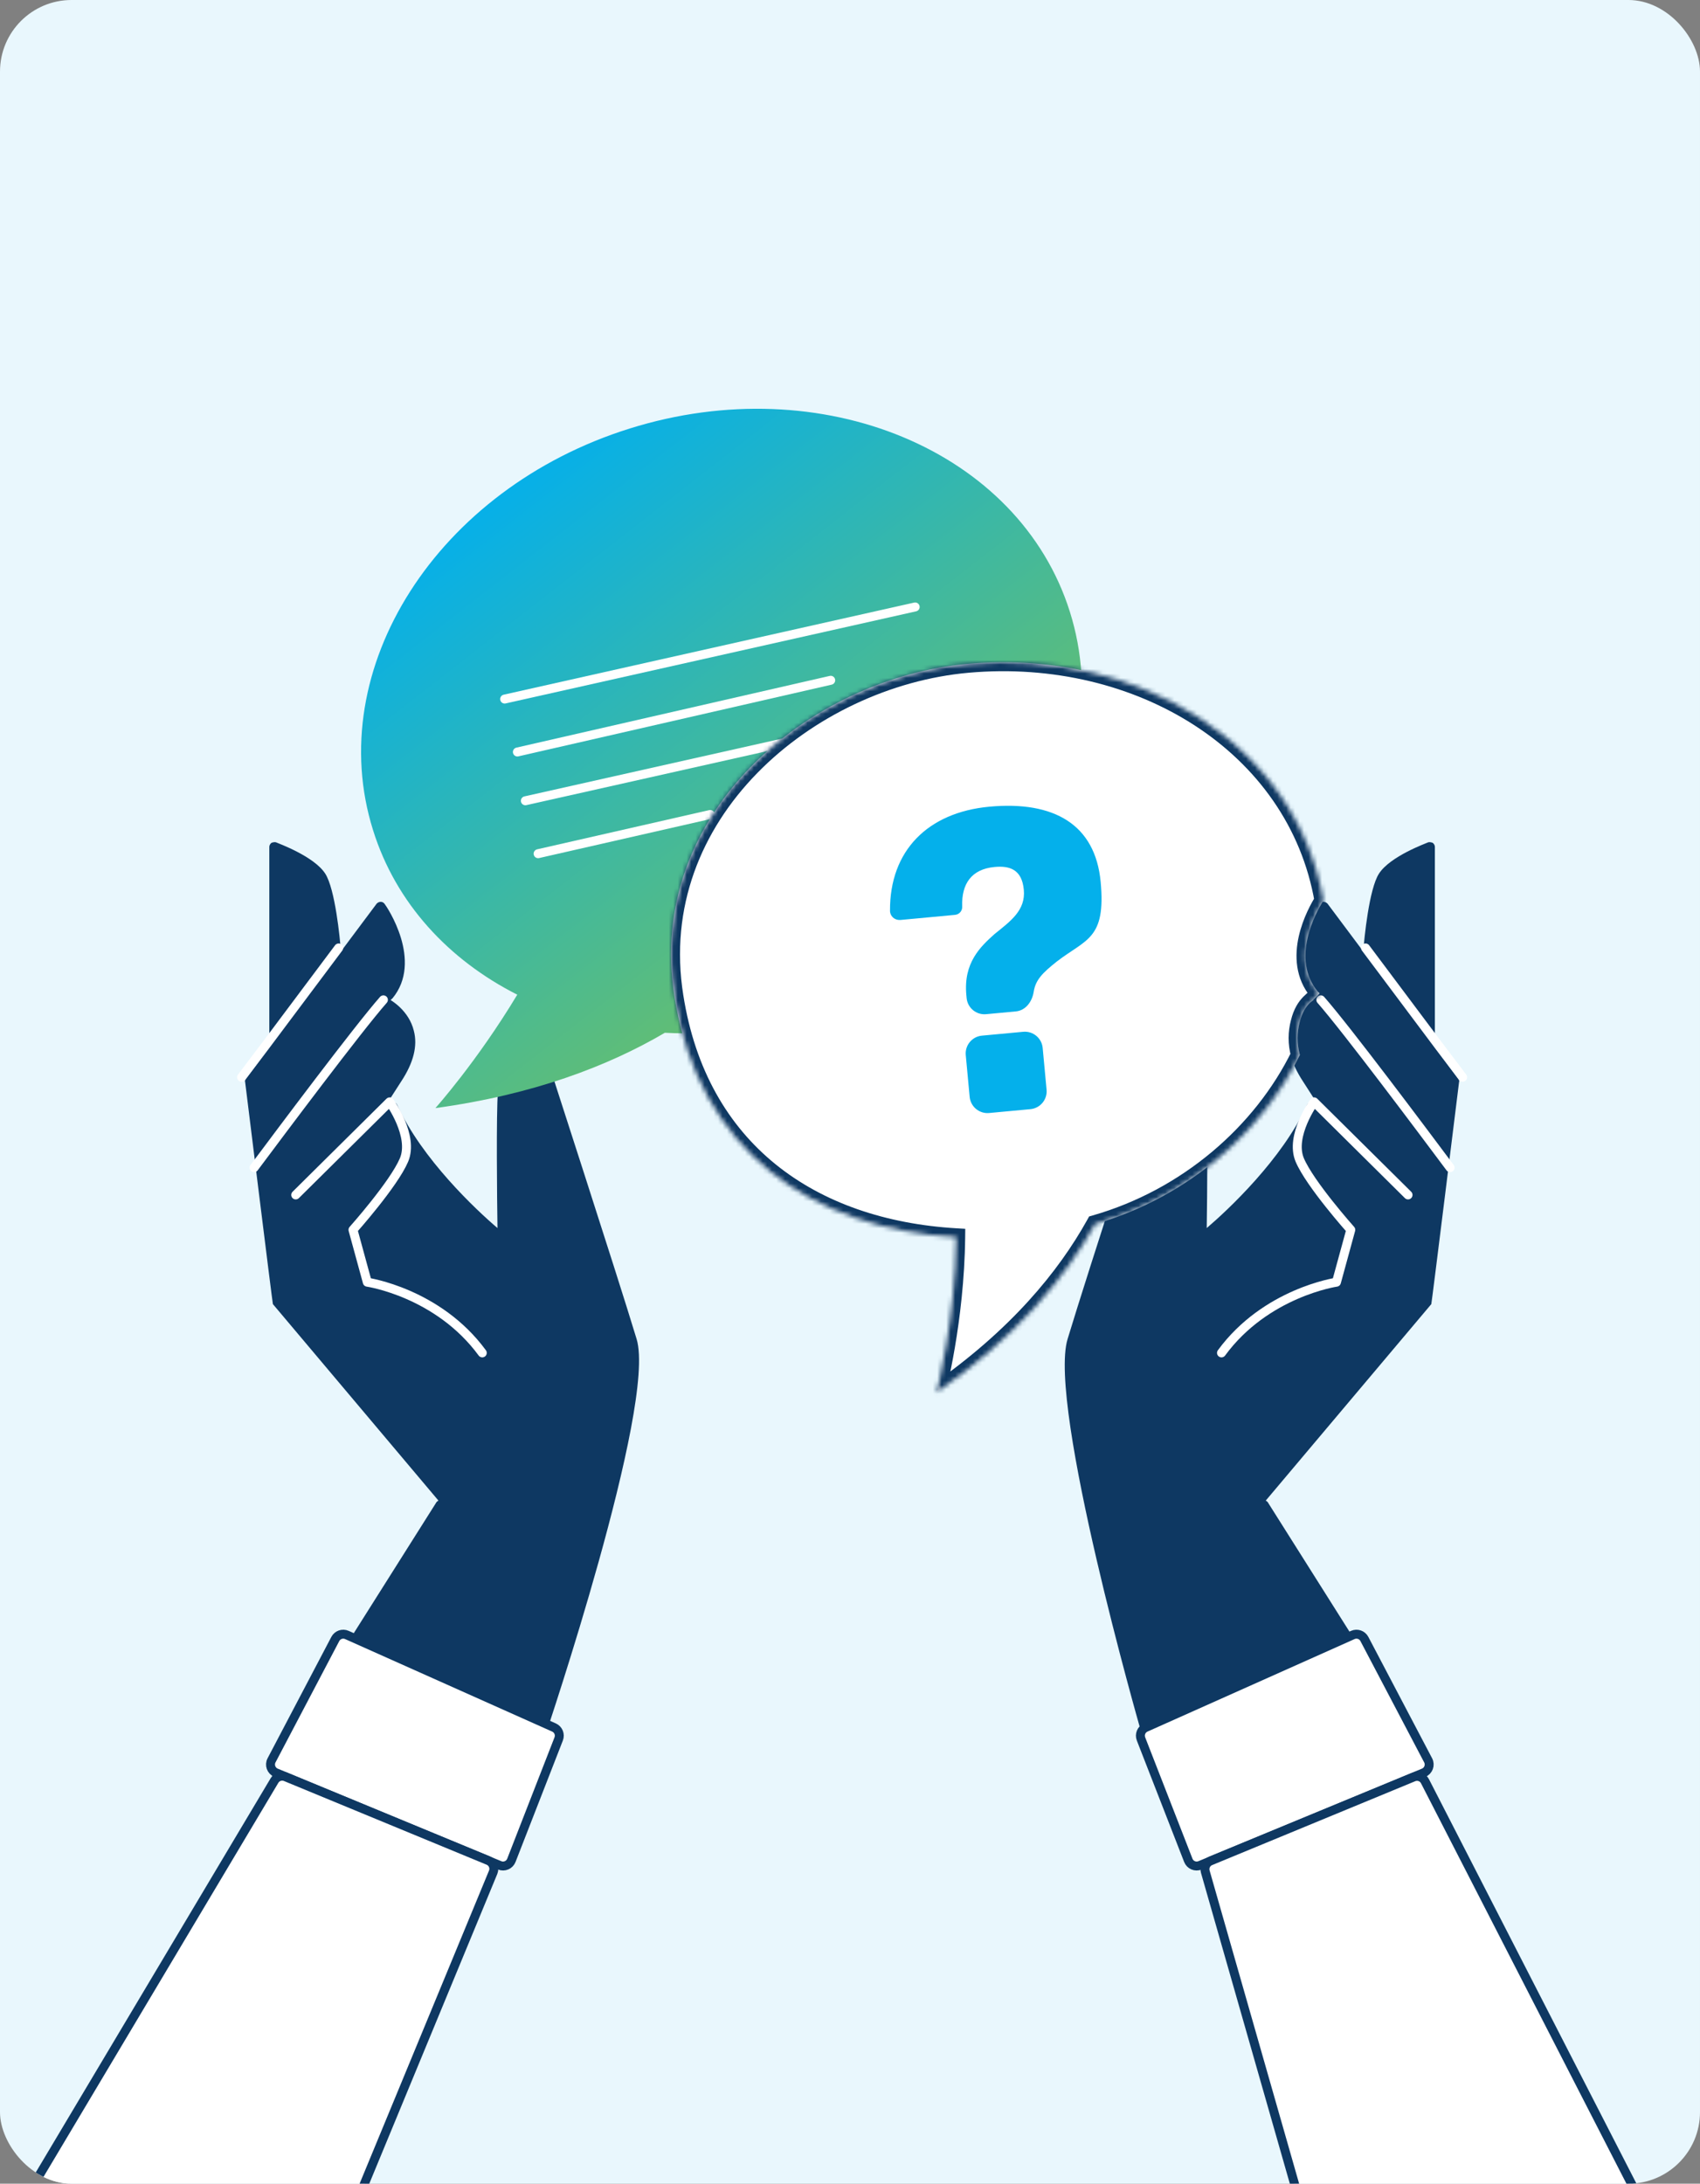
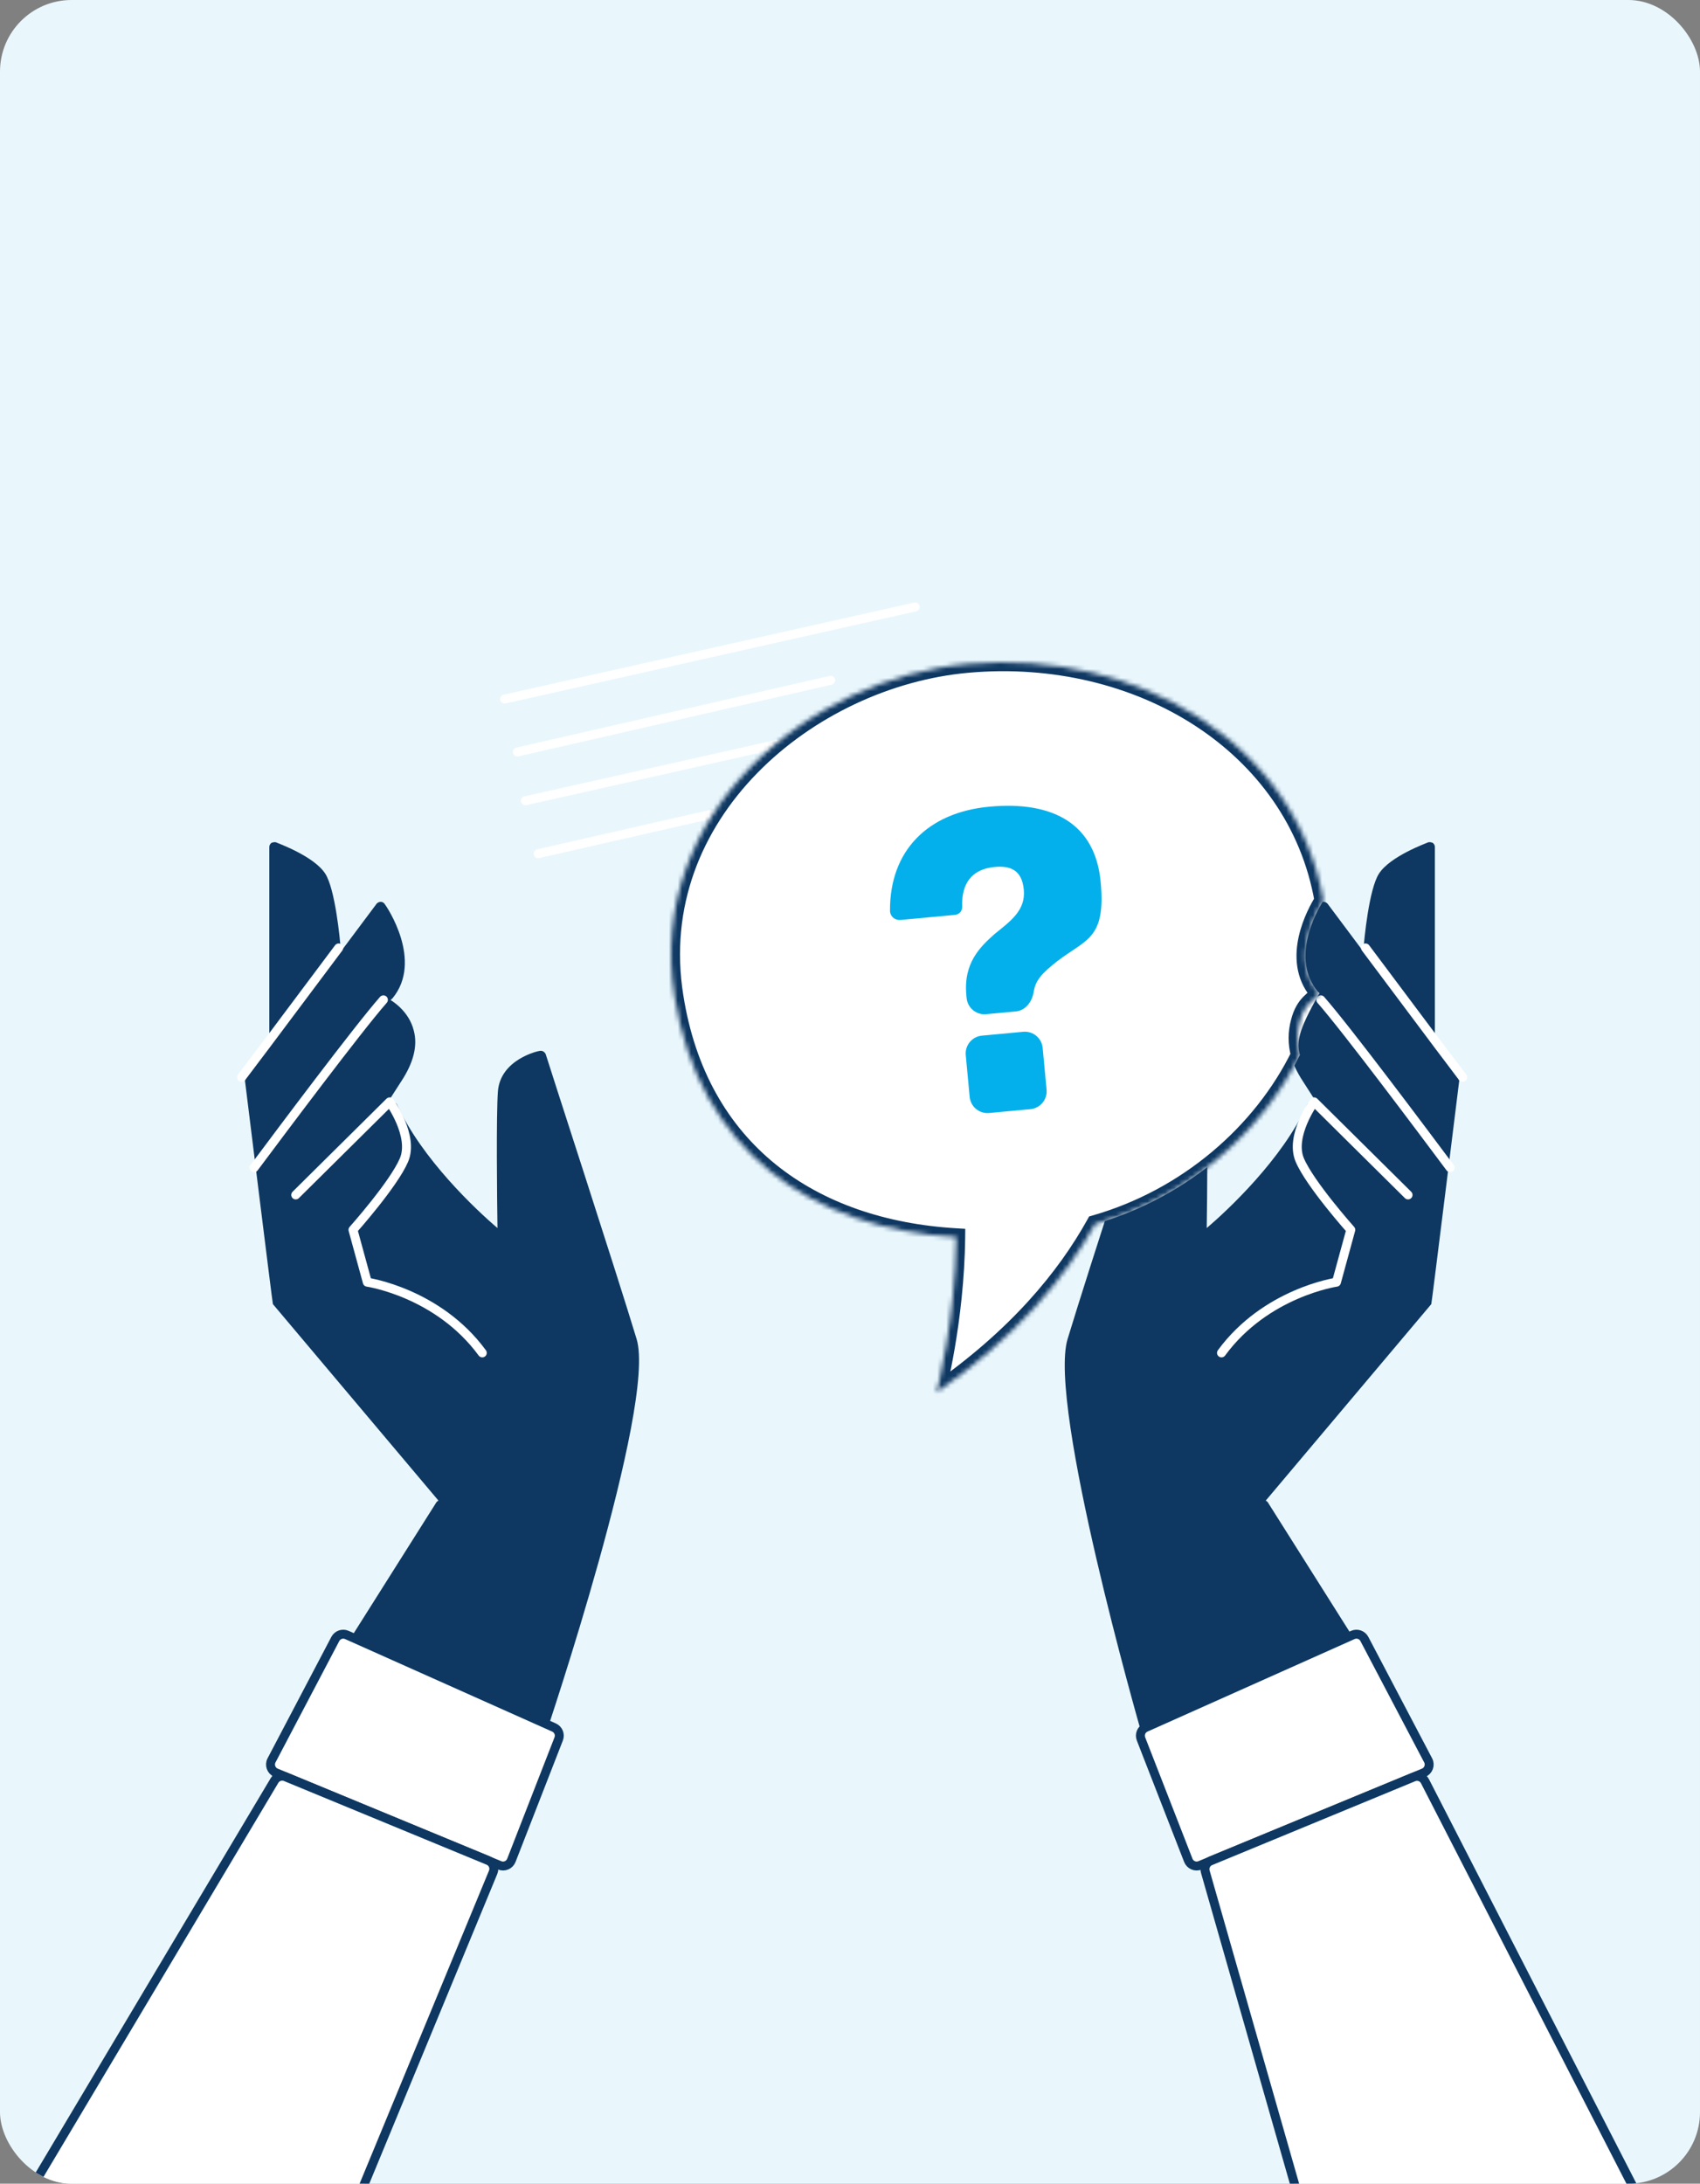
<svg xmlns="http://www.w3.org/2000/svg" width="380" height="488" viewBox="0 0 380 488" fill="none">
  <rect x="0" y="0" width="380" height="488" fill="#808080" stroke="none" />
  <g clip-path="url(#clip0_1053_10225)">
    <rect width="380" height="488" fill="#E9F7FD" />
    <g clip-path="url(#clip1_1053_10225)">
      <path d="M283.338 335.641L304.238 368.741L254.926 386.5C254.926 386.5 234.138 314.041 238.638 299.241C243.238 284.041 258.838 236.141 258.938 235.641C259.138 235.141 259.638 234.741 260.238 234.841C260.638 234.841 269.038 236.741 269.638 243.841C270.038 249.141 269.838 267.741 269.738 274.441C274.438 270.441 286.638 259.041 292.138 246.941C292.438 246.341 293.038 246.141 293.638 246.341C293.938 246.441 294.138 246.741 294.238 247.041C294.338 247.041 294.538 246.941 294.638 246.941C293.638 245.341 292.438 243.541 291.238 241.641C288.538 237.541 287.538 233.741 288.438 230.341C289.538 225.841 293.438 223.641 293.538 223.541C293.538 223.541 293.538 223.541 293.638 223.541C293.538 223.441 293.438 223.241 293.238 223.141C286.238 214.741 294.538 202.541 294.938 202.041C295.138 201.741 295.438 201.541 295.838 201.541C296.238 201.541 296.538 201.741 296.738 201.941L304.738 212.641C304.938 209.641 306.038 198.641 308.238 195.241C310.738 191.341 318.838 188.441 319.238 188.241C319.538 188.141 319.938 188.241 320.238 188.341C320.538 188.541 320.738 188.941 320.738 189.241V233.641C320.838 233.741 320.738 233.841 320.738 234.041L325.938 241.041C326.138 241.241 326.238 241.541 326.138 241.841C326.138 241.841 320.038 291.241 319.938 291.441L282.938 335.341L283.338 335.641Z" fill="#0E3862" />
      <path d="M305.238 211.841L321.638 233.741L326.938 240.741" stroke="white" stroke-width="2" stroke-linecap="round" stroke-linejoin="round" />
      <path d="M324.138 260.94C318.238 253.04 301.038 230.04 295.238 223.44" stroke="white" stroke-width="2" stroke-linecap="round" stroke-linejoin="round" />
      <path d="M314.739 267.04L293.739 246.24C293.739 246.24 288.239 253.84 290.539 259.24C292.839 264.64 301.939 274.84 301.939 274.84L298.739 286.54C298.739 286.54 282.939 288.84 273.039 302.34" stroke="white" stroke-width="2" stroke-linecap="round" stroke-linejoin="round" />
      <path d="M97.601 335.641L76.701 368.741L122.001 387.5C122.001 387.5 146.801 314.041 142.301 299.241C137.701 284.041 122.101 236.141 122.001 235.641C121.801 235.141 121.301 234.741 120.701 234.841C120.301 234.841 111.901 236.741 111.301 243.841C110.901 249.141 111.101 267.741 111.201 274.441C106.501 270.441 94.301 259.041 88.801 246.941C88.501 246.341 87.901 246.141 87.301 246.341C87.001 246.441 86.801 246.741 86.701 247.041C86.601 247.041 86.401 246.941 86.301 246.941C87.301 245.341 88.501 243.541 89.701 241.641C92.401 237.541 93.401 233.741 92.501 230.341C91.401 225.841 87.501 223.641 87.401 223.541C87.401 223.541 87.401 223.541 87.301 223.541C87.401 223.441 87.501 223.241 87.701 223.141C94.701 214.741 86.401 202.541 86.001 202.041C85.801 201.741 85.501 201.541 85.101 201.541C84.701 201.541 84.401 201.741 84.201 201.941L76.201 212.641C76.001 209.641 74.901 198.641 72.701 195.241C70.201 191.341 62.101 188.441 61.701 188.241C61.401 188.141 61.001 188.241 60.701 188.341C60.401 188.541 60.201 188.941 60.201 189.241V233.641C60.101 233.741 60.201 233.841 60.201 234.041L55.001 241.041C54.801 241.241 54.701 241.541 54.801 241.841C54.801 241.841 60.901 291.241 61.001 291.441L98.001 335.341L97.601 335.641Z" fill="#0E3862" />
      <path d="M75.7 211.841L59.3 233.741L54 240.741" stroke="white" stroke-width="2" stroke-linecap="round" stroke-linejoin="round" />
      <path d="M56.801 260.94C62.701 253.04 79.901 230.04 85.701 223.44" stroke="white" stroke-width="2" stroke-linecap="round" stroke-linejoin="round" />
      <path d="M66.102 267.04L87.102 246.24C87.102 246.24 92.602 253.84 90.302 259.24C88.002 264.64 78.902 274.84 78.902 274.84L82.102 286.54C82.102 286.54 97.902 288.84 107.802 302.34" stroke="white" stroke-width="2" stroke-linecap="round" stroke-linejoin="round" />
-       <path d="M140.772 95.76C183.724 82.314 227.792 100.636 239.152 136.729C250.511 172.823 224.819 213.07 181.778 226.522C170.564 230.011 159.341 231.384 148.62 230.799C135.925 238.251 119.195 244.644 97.324 247.633C97.324 247.633 106.596 237.293 115.625 222.286C100.282 214.524 88.488 201.83 83.398 185.552C72.039 149.458 97.731 109.212 140.772 95.76Z" fill="url(#paint0_linear_1053_10225)" />
      <path d="M204.569 135.639L112.802 156.226" stroke="white" stroke-width="2" stroke-linecap="round" />
      <path d="M185.687 152.026L115.65 168.054" stroke="white" stroke-width="2" stroke-linecap="round" />
      <path d="M209.201 158.367L117.434 178.954" stroke="white" stroke-width="2" stroke-linecap="round" />
      <path d="M158.756 182.019L120.283 190.781" stroke="white" stroke-width="2" stroke-linecap="round" />
      <mask id="path-16-inside-1_1053_10225" fill="white">
        <path d="M216.347 148.35C254.546 144.966 289.779 166.364 295.829 201.24C294.072 204.017 288.472 214.286 294.602 221.64C294.801 221.74 294.901 221.941 295.001 222.041H294.901C294 223.5 291.6 224 290.5 228.5C289.923 230.678 289.84 233.16 290.564 235.74C282.066 253.097 265.363 267.653 244.8 273.545C238.16 285.502 227.231 298.747 209.319 311.209C209.341 311.128 213.541 295.219 213.743 276.496C181.326 274.585 156.147 257.036 150.76 222.689C144.239 181.901 180.847 151.496 216.347 148.35Z" />
      </mask>
-       <path d="M216.347 148.35C254.546 144.966 289.779 166.364 295.829 201.24C294.072 204.017 288.472 214.286 294.602 221.64C294.801 221.74 294.901 221.941 295.001 222.041H294.901C294 223.5 291.6 224 290.5 228.5C289.923 230.678 289.84 233.16 290.564 235.74C282.066 253.097 265.363 267.653 244.8 273.545C238.16 285.502 227.231 298.747 209.319 311.209C209.341 311.128 213.541 295.219 213.743 276.496C181.326 274.585 156.147 257.036 150.76 222.689C144.239 181.901 180.847 151.496 216.347 148.35Z" fill="white" />
+       <path d="M216.347 148.35C254.546 144.966 289.779 166.364 295.829 201.24C294.072 204.017 288.472 214.286 294.602 221.64C294.801 221.74 294.901 221.941 295.001 222.041H294.901C289.923 230.678 289.84 233.16 290.564 235.74C282.066 253.097 265.363 267.653 244.8 273.545C238.16 285.502 227.231 298.747 209.319 311.209C209.341 311.128 213.541 295.219 213.743 276.496C181.326 274.585 156.147 257.036 150.76 222.689C144.239 181.901 180.847 151.496 216.347 148.35Z" fill="white" />
      <path d="M216.347 148.35L216.17 146.358L216.17 146.358L216.347 148.35ZM295.829 201.24L297.519 202.309L297.931 201.658L297.8 200.898L295.829 201.24ZM294.602 221.64L293.065 222.921L293.333 223.242L293.706 223.429L294.602 221.64ZM295.001 222.041V224.041H299.829L296.415 220.627L295.001 222.041ZM294.901 222.041V220.041H293.786L293.2 220.99L294.901 222.041ZM290.5 228.5L292.433 229.012L292.438 228.993L292.443 228.975L290.5 228.5ZM290.564 235.74L292.361 236.62L292.696 235.934L292.49 235.2L290.564 235.74ZM244.8 273.545L244.249 271.622L243.453 271.85L243.051 272.574L244.8 273.545ZM209.319 311.209L207.386 310.698L205.995 315.958L210.462 312.851L209.319 311.209ZM213.743 276.496L215.743 276.518L215.764 274.612L213.861 274.499L213.743 276.496ZM150.76 222.689L152.736 222.379L152.735 222.374L150.76 222.689ZM216.347 148.35L216.523 150.343C253.99 147.023 288.034 168.005 293.859 201.582L295.829 201.24L297.8 200.898C291.524 164.722 255.102 142.909 216.17 146.358L216.347 148.35ZM295.829 201.24L294.139 200.171C293.202 201.652 291.23 205.136 290.306 209.289C289.379 213.452 289.452 218.586 293.065 222.921L294.602 221.64L296.138 220.36C293.622 217.34 293.43 213.662 294.21 210.158C294.993 206.643 296.699 203.605 297.519 202.309L295.829 201.24ZM294.602 221.64L293.706 223.429C293.575 223.363 293.477 223.289 293.411 223.231C293.347 223.175 293.309 223.129 293.3 223.119C293.296 223.113 293.295 223.112 293.302 223.121C293.306 223.126 293.31 223.131 293.316 223.14C293.322 223.147 293.331 223.159 293.34 223.171C293.358 223.194 293.389 223.234 293.426 223.278C293.463 223.322 293.517 223.386 293.587 223.455L295.001 222.041L296.415 220.627C296.491 220.703 296.536 220.765 296.508 220.729C296.505 220.724 296.439 220.637 296.377 220.563C296.24 220.398 295.955 220.082 295.497 219.852L294.602 221.64ZM295.001 222.041V220.041H294.901V222.041V224.041H295.001V222.041ZM294.901 222.041L293.2 220.99C293.145 221.079 293.028 221.216 292.672 221.527C292.367 221.793 291.843 222.223 291.345 222.732C290.252 223.85 289.195 225.416 288.557 228.025L290.5 228.5L292.443 228.975C292.905 227.084 293.598 226.15 294.206 225.528C294.558 225.168 294.871 224.917 295.304 224.539C295.687 224.205 296.207 223.732 296.603 223.092L294.901 222.041ZM290.5 228.5L288.567 227.988C287.905 230.486 287.811 233.332 288.639 236.28L290.564 235.74L292.49 235.2C291.869 232.987 291.942 230.87 292.433 229.012L290.5 228.5ZM290.564 235.74L288.768 234.861C280.518 251.71 264.267 265.887 244.249 271.622L244.8 273.545L245.351 275.467C266.459 269.42 283.614 254.484 292.361 236.62L290.564 235.74ZM244.8 273.545L243.051 272.574C236.565 284.254 225.848 297.273 208.177 309.567L209.319 311.209L210.462 312.851C228.614 300.221 239.755 286.75 246.548 274.516L244.8 273.545ZM209.319 311.209L211.253 311.72C211.29 311.581 215.538 295.485 215.743 276.518L213.743 276.496L211.743 276.474C211.644 285.7 210.558 294.249 209.492 300.507C208.426 306.763 207.385 310.7 207.386 310.698L209.319 311.209ZM213.743 276.496L213.861 274.499C197.972 273.563 184.001 268.803 173.374 260.201C162.77 251.619 155.359 239.105 152.736 222.379L150.76 222.689L148.784 222.999C151.548 240.62 159.42 254.054 170.857 263.31C182.27 272.548 197.097 277.518 213.625 278.492L213.743 276.496ZM150.76 222.689L152.735 222.374C149.59 202.702 156.821 185.517 169.227 172.801C181.664 160.054 199.244 151.874 216.523 150.343L216.347 148.35L216.17 146.358C197.949 147.973 179.476 156.569 166.364 170.007C153.222 183.477 145.409 201.889 148.785 223.005L150.76 222.689Z" fill="#0E3862" mask="url(#path-16-inside-1_1053_10225)" />
      <path d="M201.192 205.592C199.994 205.664 198.951 204.759 198.943 203.558C198.849 190.089 207.403 181.559 221.135 180.278C235.589 178.93 244.832 184.242 246.031 197.094C247.23 209.947 242.768 209.823 236.183 214.913C232.987 217.459 231.477 218.99 231.057 221.665C230.714 223.848 229.263 225.823 227.064 226.028L220.422 226.647C218.223 226.852 216.273 225.236 216.068 223.036L216.004 222.352C215.334 215.161 219.142 211.564 222.33 208.72C225.898 205.841 229.281 203.441 228.853 198.851C228.425 194.261 225.662 193.438 222.315 193.75C217.142 194.233 214.917 197.527 215.076 202.529C215.167 203.5 214.453 204.362 213.481 204.452L207.568 205.004L201.406 205.579L201.192 205.592ZM215.877 235.796C215.672 233.597 217.289 231.647 219.489 231.442L228.716 230.581C230.916 230.376 232.865 231.993 233.07 234.192L233.94 243.517C234.145 245.717 232.529 247.666 230.329 247.871L221.101 248.732C218.902 248.937 216.952 247.32 216.747 245.121L215.877 235.796Z" fill="#04B0EB" />
      <path d="M123.835 386.055L77.537 365.376C76.574 364.946 75.442 365.338 74.951 366.272L60.698 393.396C60.151 394.438 60.617 395.724 61.704 396.174L111.681 416.86C112.717 417.289 113.902 416.783 114.309 415.738L124.883 388.608C125.27 387.613 124.809 386.49 123.835 386.055Z" fill="white" stroke="#0E3862" stroke-width="2" />
      <path d="M256.095 386.055L302.393 365.376C303.356 364.946 304.488 365.338 304.979 366.272L319.232 393.396C319.779 394.438 319.313 395.724 318.226 396.174L268.249 416.86C267.213 417.289 266.027 416.783 265.62 415.738L255.047 388.608C254.66 387.613 255.121 386.49 256.095 386.055Z" fill="white" stroke="#0E3862" stroke-width="2" />
      <path d="M61.357 397.907L2.303 496.977C1.508 498.31 2.469 500.001 4.021 500.001L75.163 500.001C75.972 500.001 76.702 499.513 77.011 498.765L110.235 418.404C110.657 417.383 110.171 416.213 109.15 415.791L63.838 397.083C62.921 396.704 61.865 397.055 61.357 397.907Z" fill="white" stroke="#0E3862" stroke-width="2" />
      <path d="M318.524 398.061L366.122 490.813C366.776 492.088 365.917 493.616 364.489 493.721L294.121 498.881C293.176 498.951 292.312 498.347 292.052 497.436L269.417 418.271C269.137 417.293 269.636 416.261 270.577 415.873L315.982 397.126C316.944 396.728 318.049 397.135 318.524 398.061Z" fill="white" stroke="#0E3862" stroke-width="2" />
    </g>
  </g>
  <defs>
    <linearGradient id="paint0_linear_1053_10225" x1="190.722" y1="220.04" x2="103.502" y2="108.213" gradientUnits="userSpaceOnUse">
      <stop stop-color="#6CBF67" />
      <stop offset="1" stop-color="#01AFEF" />
    </linearGradient>
    <clipPath id="clip0_1053_10225">
      <rect width="380" height="488" rx="16" fill="white" />
    </clipPath>
    <clipPath id="clip1_1053_10225">
      <rect width="374" height="402" fill="white" transform="translate(3 86)" />
    </clipPath>
  </defs>
</svg>